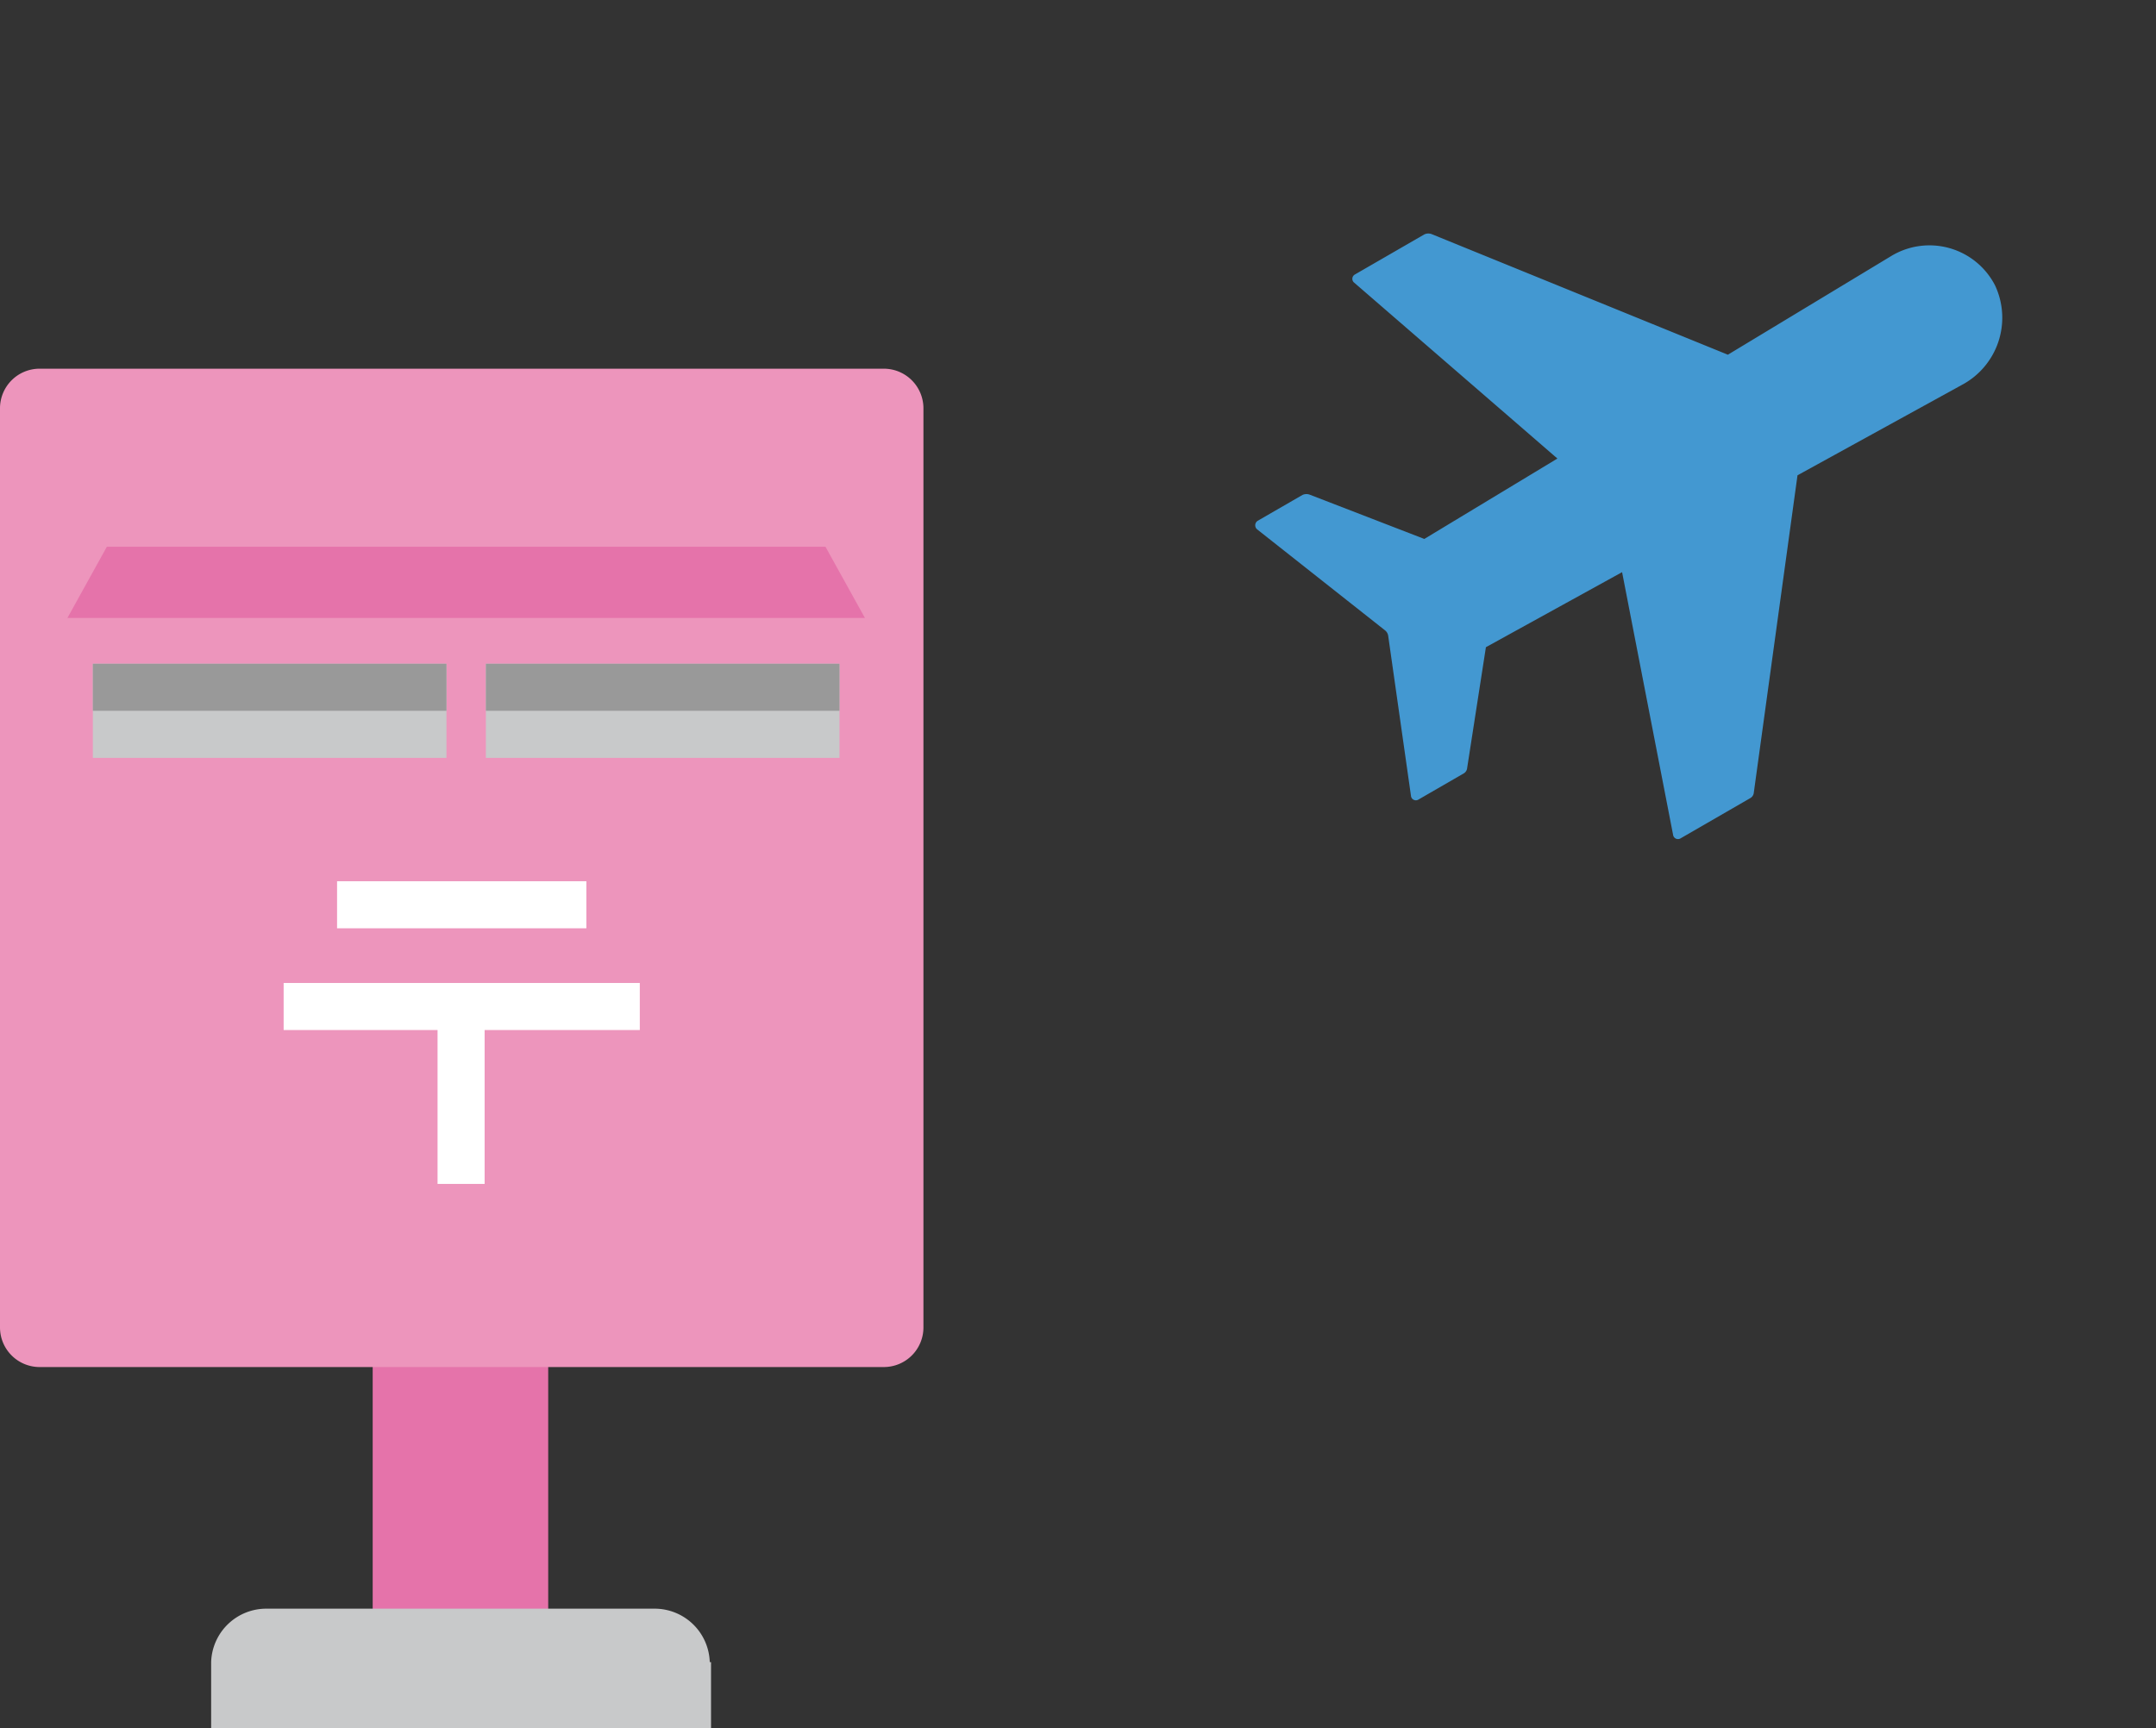
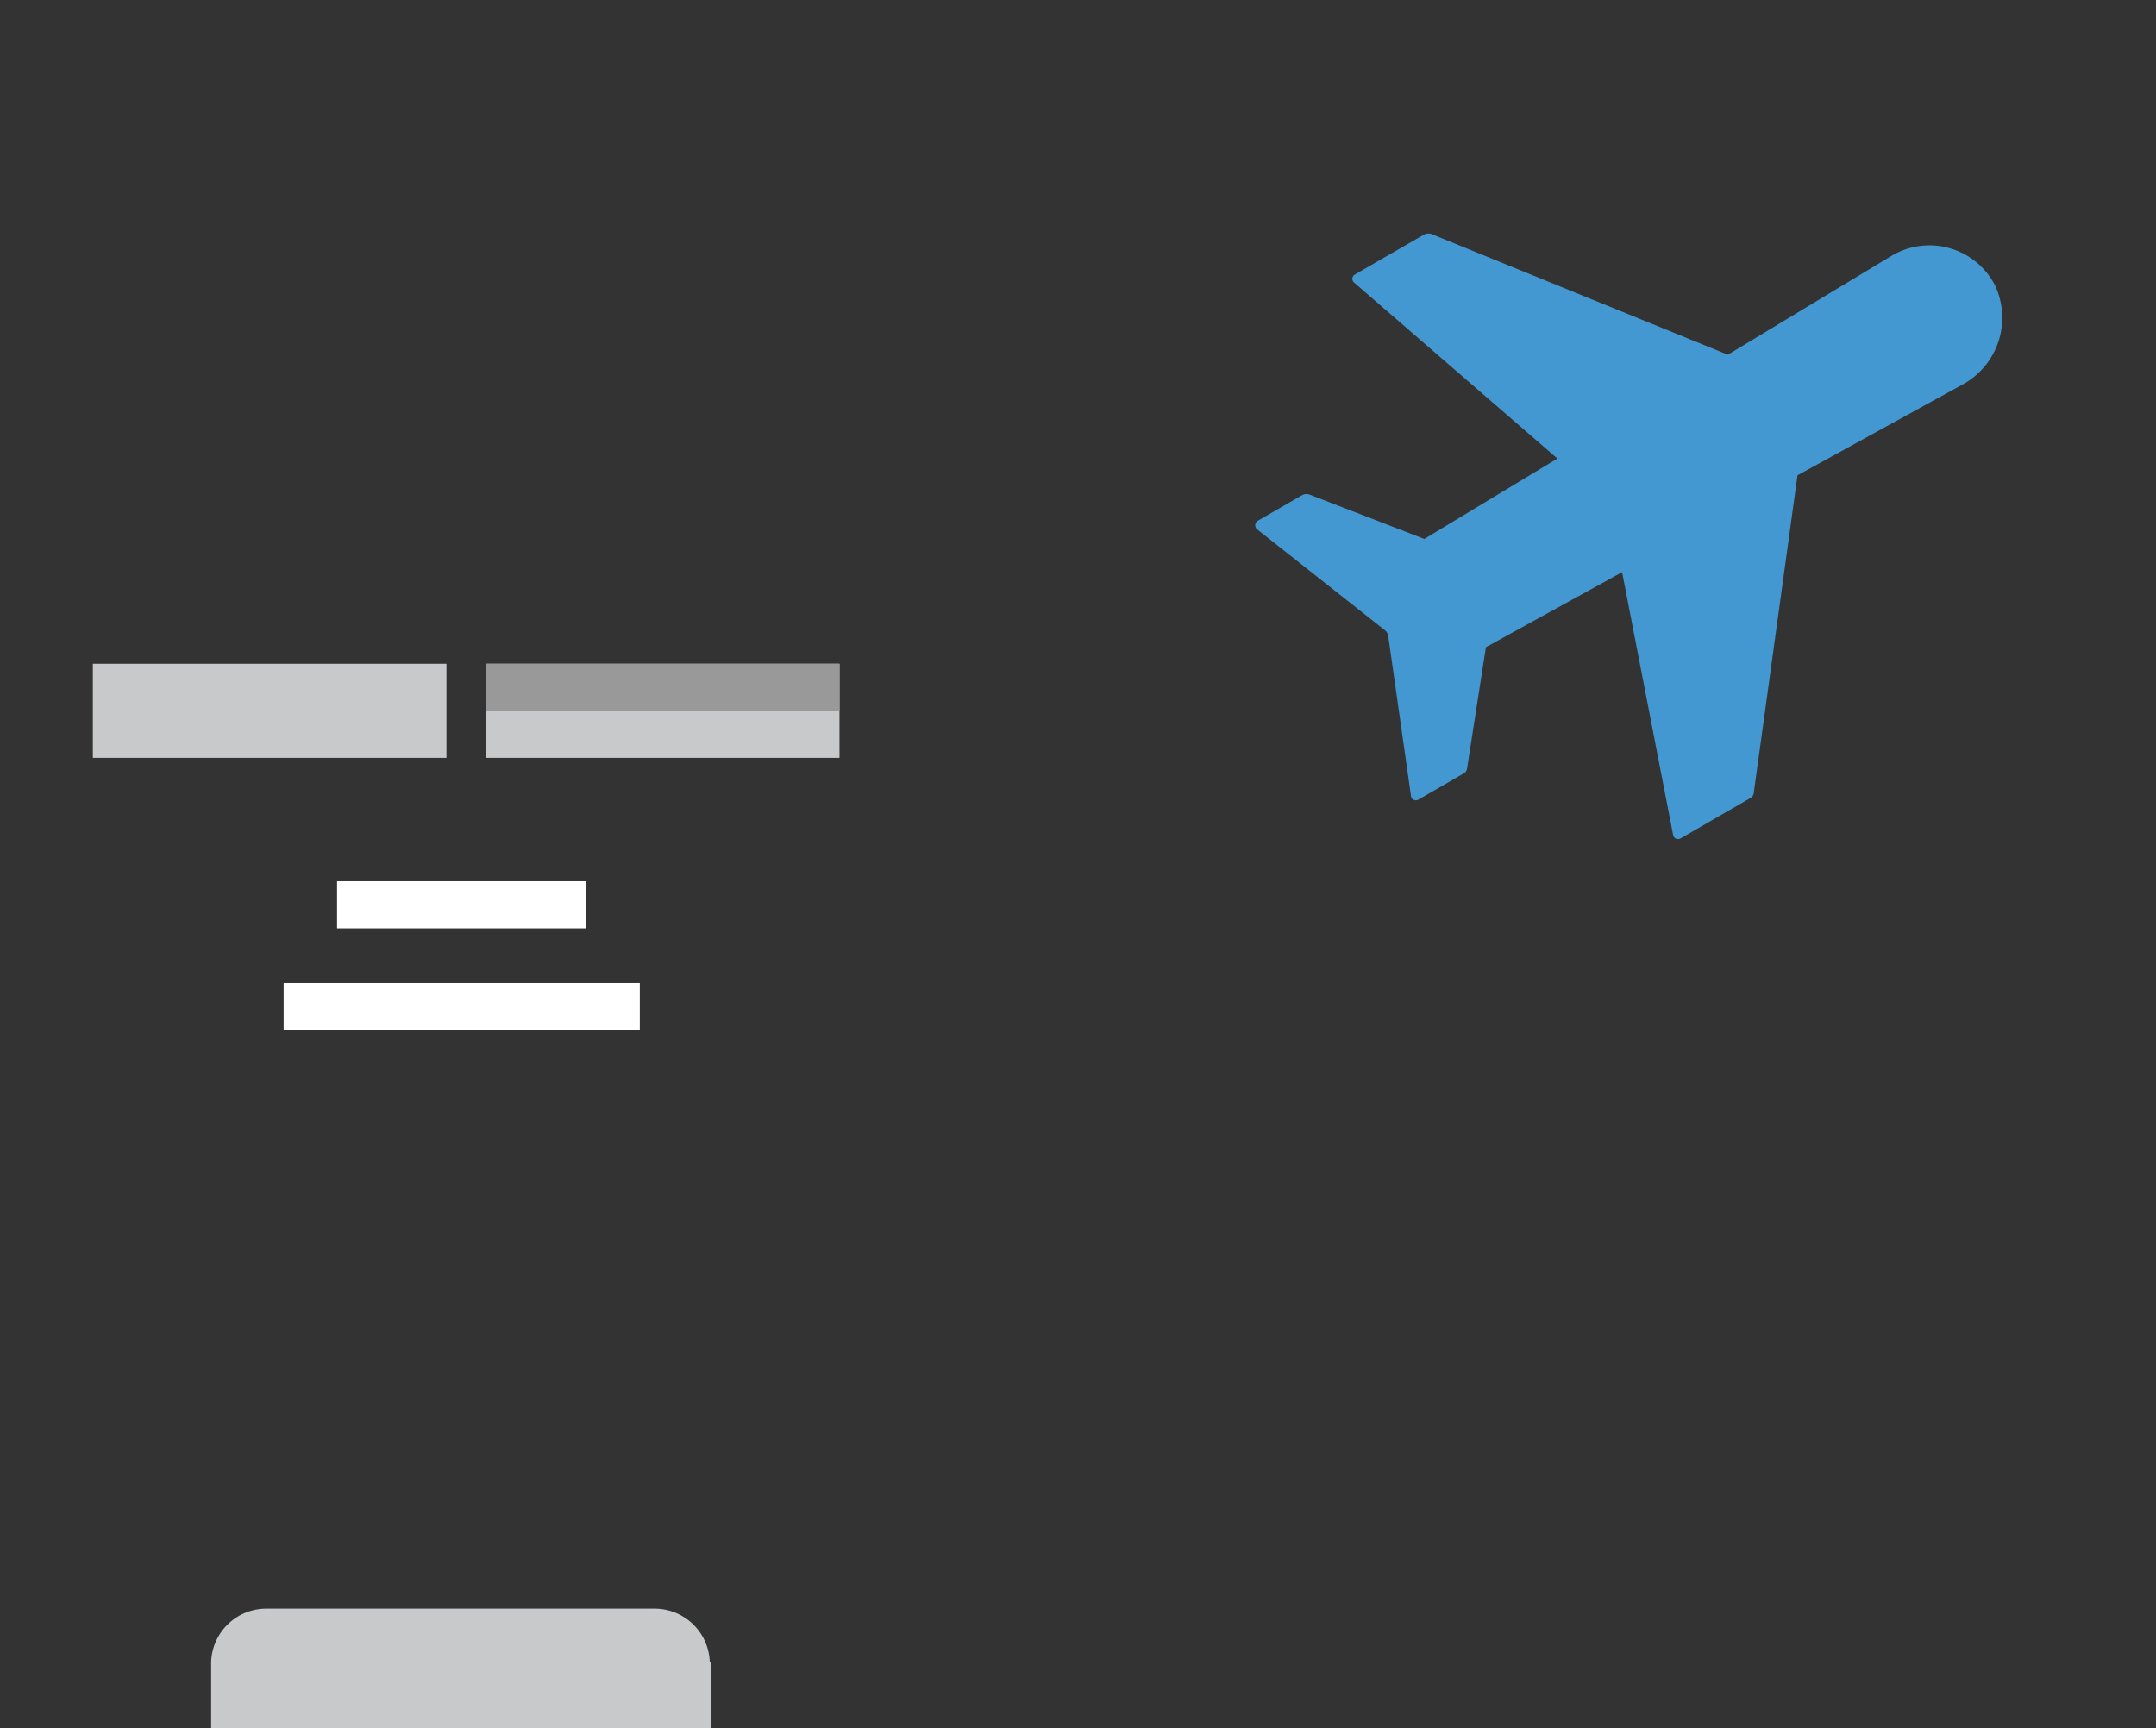
<svg xmlns="http://www.w3.org/2000/svg" viewBox="0 0 91.807 73.602">
  <rect x="0" y="0" width="91.807" height="73.602" fill="#333333" stroke="none" />
  <defs>
    <style>.a{fill:#4398d1;}.b{fill:#e573aa;}.c{fill:#ed95bc;}.d{fill:#c8c9ca;}.e{fill:#999;}.f{fill:#fff;}</style>
  </defs>
  <g transform="translate(-36.408 -3847.298)">
    <path class="a" d="M21.136,10.9,12.77.132A.407.407,0,0,0,12.507,0H9.082a.211.211,0,0,0-.2.263L12.639,11.1l-6.62.132L2.726,7.147a.407.407,0,0,0-.263-.132H.256a.227.227,0,0,0-.2.3l2.569,6.455a.364.364,0,0,1,0,.263L.058,20.419a.209.209,0,0,0,.2.3H2.462a.3.3,0,0,0,.263-.132l3.26-4.051,6.62.132-3.722,10.8a.211.211,0,0,0,.2.263h3.425a.3.3,0,0,0,.263-.132l8.365-10.769,7.97.165a3.239,3.239,0,0,0,3.359-2.964,3.141,3.141,0,0,0-3.195-3.293Z" transform="translate(86.23 3863.533) rotate(-30)" />
    <g transform="translate(36.408 3863)">
-       <rect class="b" width="7.474" height="21.557" transform="translate(15.87 31.631)" />
-       <path class="c" d="M98.622,40.839a1.687,1.687,0,0,1-1.679,1.679H60.979A1.688,1.688,0,0,1,59.3,40.839V1.679A1.687,1.687,0,0,1,60.979,0H96.943a1.688,1.688,0,0,1,1.679,1.679v39.16Z" transform="translate(-59.3)" />
      <g transform="translate(3.954 12.566)">
        <rect class="d" width="15.057" height="4.008" />
-         <rect class="e" width="15.057" height="2.004" />
        <g transform="translate(16.736)">
          <rect class="d" width="15.057" height="4.008" />
          <rect class="e" width="15.057" height="2.004" />
        </g>
      </g>
-       <path class="b" d="M98.56,17.033H64.6L66.279,14h30.6Z" transform="translate(-61.729 -6.417)" />
      <g transform="translate(12.078 21.828)">
        <rect class="f" width="10.616" height="2.004" transform="translate(2.275)" />
        <rect class="f" width="15.166" height="2.004" transform="translate(0 4.333)" />
-         <rect class="f" width="2.004" height="8.287" transform="translate(6.554 4.604)" />
      </g>
      <path class="d" d="M97.132,99.775A2.348,2.348,0,0,0,94.749,97.5H78.283A2.348,2.348,0,0,0,75.9,99.775v2.816H97.186V99.775Z" transform="translate(-66.909 -44.691)" />
    </g>
  </g>
</svg>